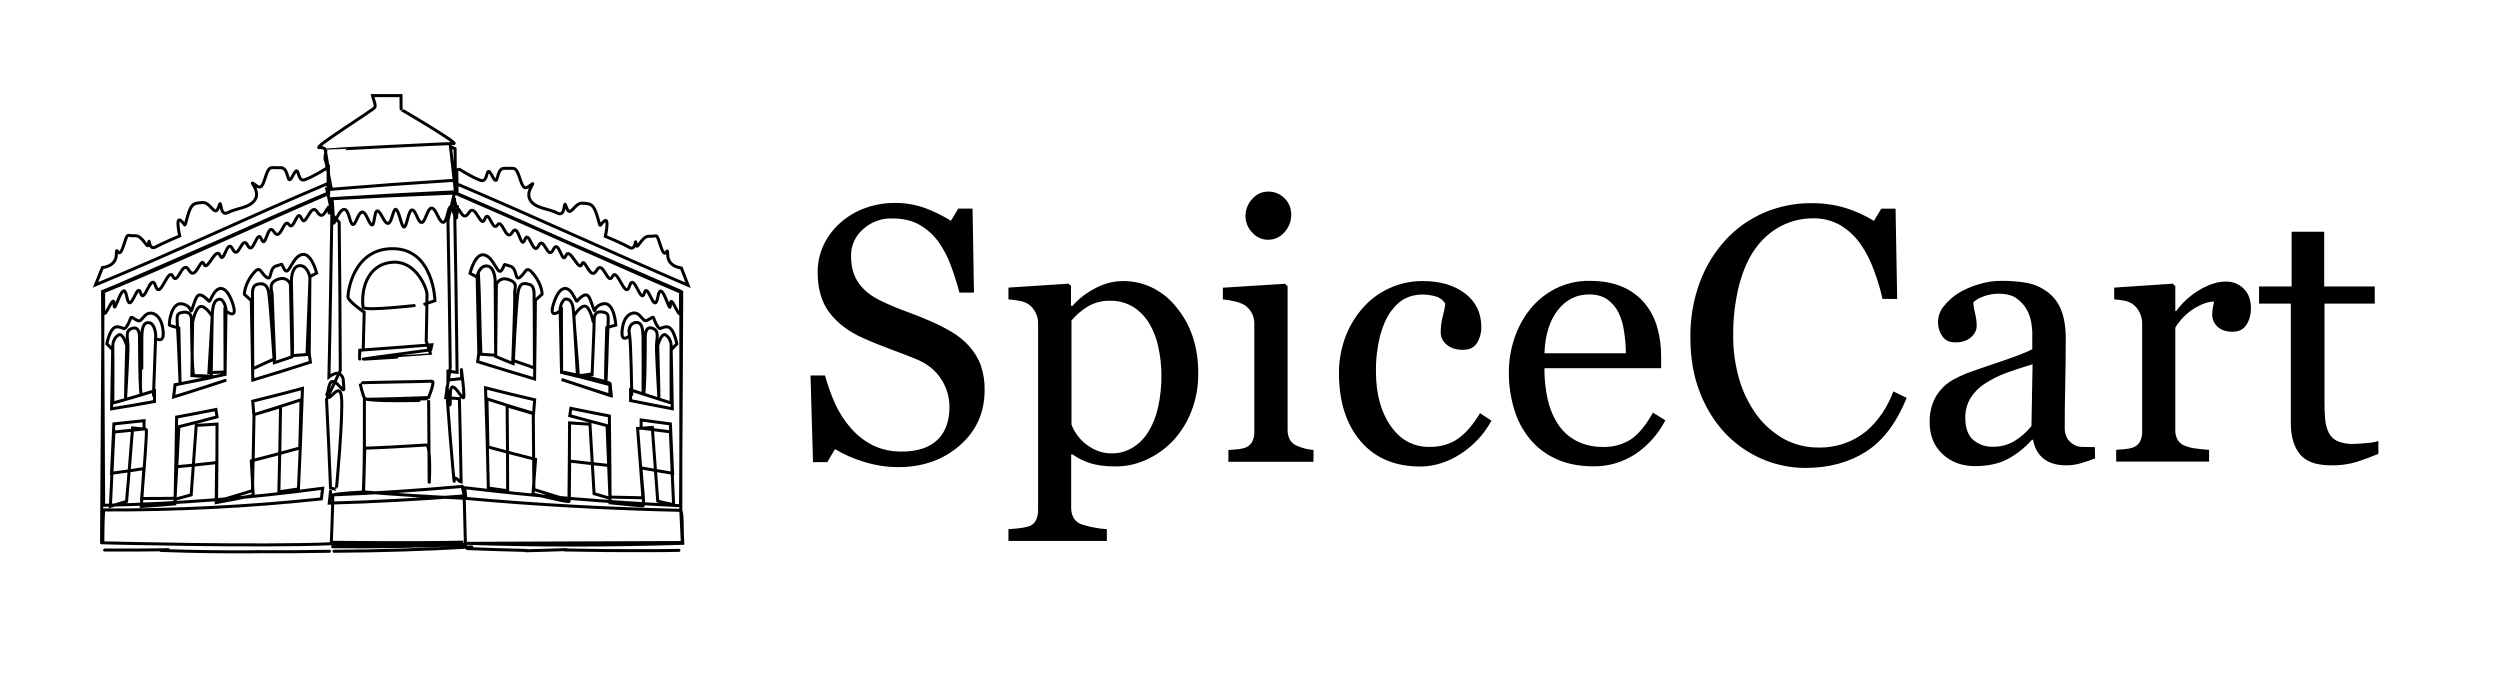
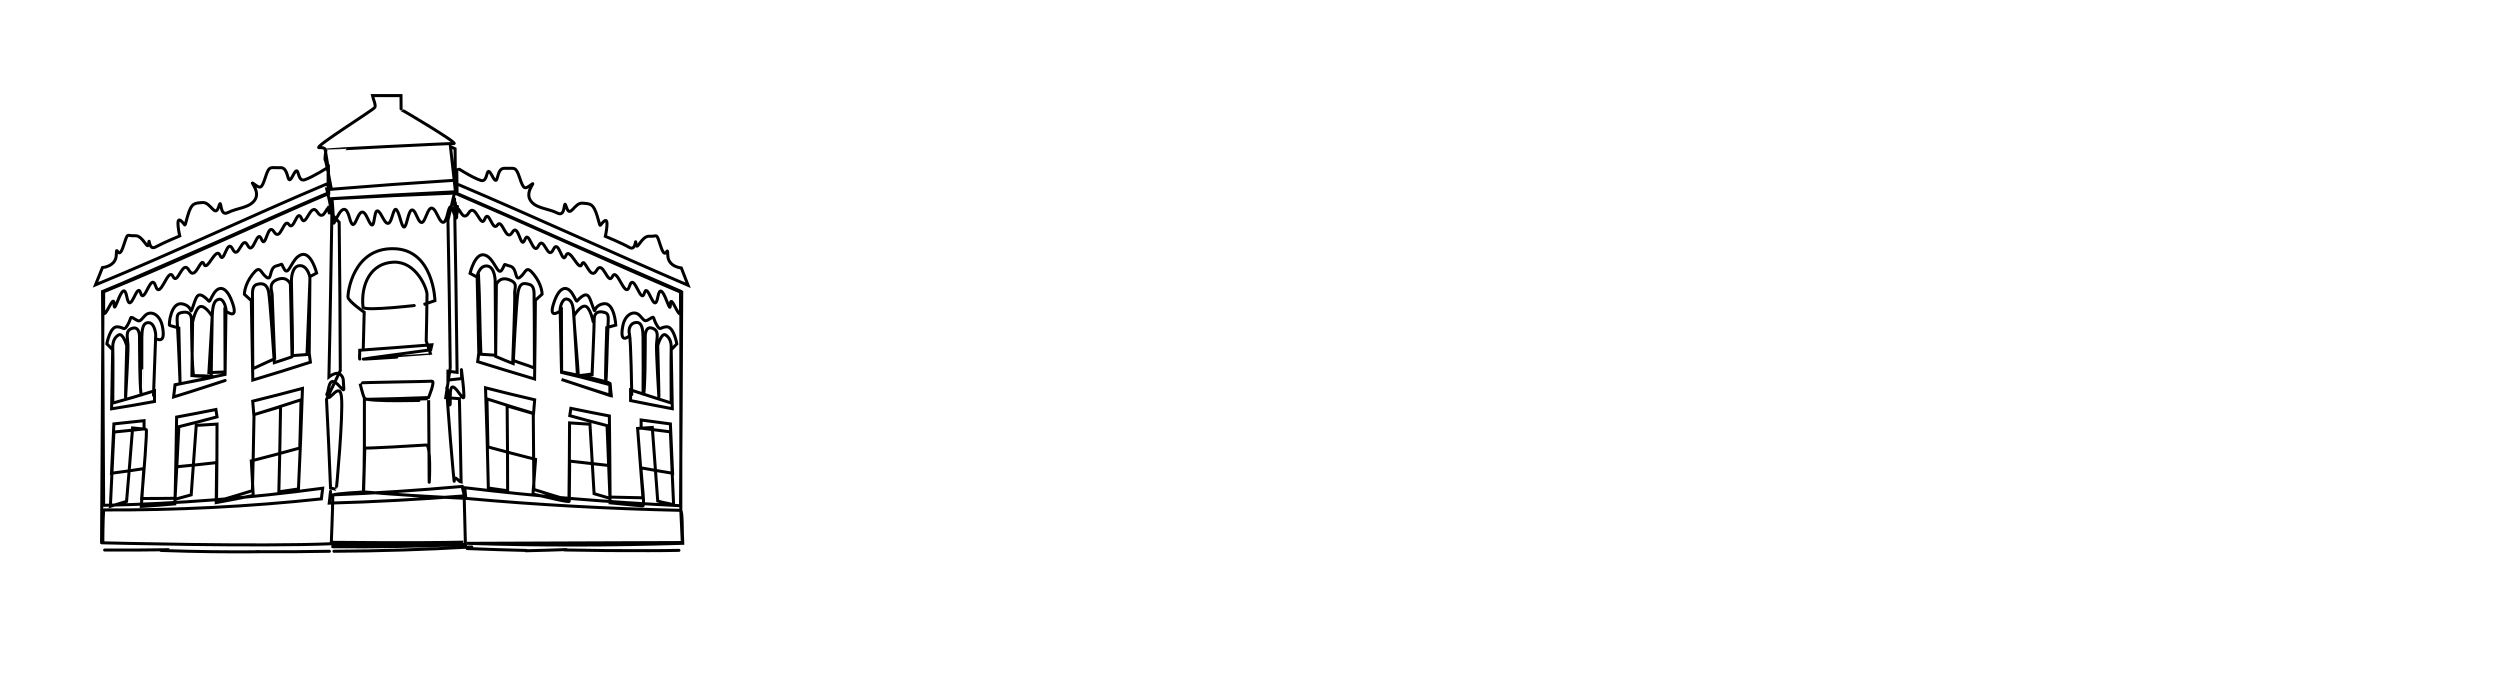
<svg xmlns="http://www.w3.org/2000/svg" version="1.1" id="Layer_1" x="0px" y="0px" viewBox="0 0 2487 685.5" style="enable-background:new 0 0 2487 685.5;" xml:space="preserve">
  <style type="text/css">
	.st0{fill-rule:evenodd;clip-rule:evenodd;}
	.st1{fill:none;stroke:#000000;stroke-width:3;stroke-linecap:round;}
</style>
  <g id="SpiceCart_Logo_Transparent_-_Minimum_Padding">
    <g id="SpiceCart_Logo_-_Minimum_Padding">
      <g id="Words">
-         <path id="SpiceCart" class="st0" d="M946.7,330.2c-6.6-3.9-13.5-7.4-20.5-10.5c-7.8-3.4-15.9-6.7-24.3-9.7     c-8.4-3-16.9-6.6-25.5-10.7c-9.7-4.6-17.1-10.5-22.2-17.7s-7.6-16.2-7.6-27.1c-0.1-10.1,4.2-19.8,11.9-26.4     c7.8-7.2,18.2-11.1,28.8-10.8c10.7,0,19.7,2,27,6.1s13.7,9.7,18.7,16.4c5.3,7.3,9.6,15.3,12.7,23.8c3.3,8.8,6.2,17.9,8.8,27.5     h14.4l-1.4-83.6h-14.2l-7.3,12.1c-8-4.9-16.4-9.1-25.1-12.4c-10-3.7-20.6-5.5-31.2-5.3c-10,0-19.9,1.7-29.3,5.2     c-9,3.2-17.2,8.1-24.4,14.5c-7,6.2-12.7,13.7-16.7,22.2c-3.9,8.4-5.9,17.5-5.9,26.8c0,16.7,3.9,30.2,11.8,40.5     c7.9,10.3,18.9,18.7,33.1,25.1c7.2,3.3,15.8,6.8,25.8,10.5s18.8,7.1,26.5,10.2c11.3,4.5,19.7,11.1,25.4,19.8     c5.6,8.3,8.5,18.1,8.5,28.2c0.1,6.2-0.8,12.3-2.8,18.2c-1.8,5.2-4.6,9.9-8.4,13.8c-4.2,4.1-9.2,7.2-14.8,9.1     c-6.9,2.3-14.2,3.3-21.4,3.2c-9.9,0.2-19.8-1.9-28.7-6.2c-8.2-4.1-15.5-9.8-21.6-16.7c-6.4-7.2-11.7-15.3-15.7-24     c-4.2-9.3-7.7-19-10.4-28.8h-14.4l2.5,86.2H823l7.6-12.9c9.2,5.4,18.9,9.7,29.1,12.7c10.9,3.4,22.3,5.2,33.8,5.2     c24.4,0,44.8-7.2,61.3-21.6s24.7-32.7,24.7-55c0.2-8.3-1.1-16.7-3.8-24.6c-2.6-7.2-6.7-13.8-11.8-19.4     C958.8,338.5,953,333.9,946.7,330.2z M1146.9,286.5c-9.3-4.7-19.6-7-30-6.9c-9.5,0.1-18.8,2.6-27.2,7.1     c-8.7,4.4-16.5,10.4-22.9,17.7l-1.4-0.4v-19.7l-2.5-2.1l-59.7,3.9v11.7c3.7,0.3,7.4,0.8,11,1.5c3.1,0.5,6.2,1.6,8.9,3.3     c2.9,2.1,5.3,4.8,6.9,8c1.7,3.2,2.7,6.7,2.7,10.3V507c0.1,3.6-0.6,7.2-2.1,10.5c-1.5,3-4.2,5.3-7.5,6.2c-3,0.9-6.1,1.5-9.2,1.8     c-3.4,0.4-7,0.7-10.7,0.9v11.7h97.9v-11.7c-4.4-0.2-8.8-0.8-13.1-1.7c-4.1-0.7-8.2-1.8-12.2-3.1c-3.2-1.1-5.9-3.3-7.7-6.2     c-1.8-3.3-2.6-7-2.5-10.7v-52.6h1.4c5.1,3.6,10.6,6.4,16.5,8.3c6.8,2.4,15.4,3.6,25.9,3.6c10.7,0.1,21.2-2.2,30.9-6.6     c9.9-4.5,18.9-10.9,26.5-18.8c7.9-8.5,14.1-18.4,18.3-29.2c4.7-12.1,7.1-24.9,6.9-37.9c0.2-12.7-1.7-25.4-5.8-37.5     c-3.6-10.5-9.1-20.3-16.3-28.8C1163.9,297.4,1155.9,291.1,1146.9,286.5z M1125.9,445.8c-5.8,3.4-12.5,5.2-19.2,5.2     c-5.3,0.2-10.7-0.8-15.6-2.8c-4.3-1.8-8.3-4.3-11.9-7.2c-3.1-2.6-5.8-5.6-8.1-8.9c-2.2-3-4-6.4-5.2-9.9V318.8     c4.6-5.4,10-10,16-13.8c6.8-4,14.5-6,22.4-5.8c8.3-0.2,16.4,2,23.5,6.4c6.5,4.3,11.9,10,15.8,16.7c4.3,7.4,7.3,15.4,8.9,23.8     c1.9,8.8,2.8,17.8,2.9,26.8c0.1,10.9-1,21.8-3.4,32.5c-2,9.1-5.5,17.7-10.5,25.5C1137.5,437.1,1132.2,442.2,1125.9,445.8z      M1306.7,447.6c-2.8-0.2-5.6-0.6-8.3-1.3c-2.6-0.7-5.1-1.5-7.6-2.6c-3.1-1.1-5.8-3.2-7.5-6c-1.7-3.2-2.5-6.7-2.4-10.3V284.8     l-2.5-2.5l-61.9,3.9v11.7c4,0.3,7.9,0.9,11.7,1.9c3.4,0.7,6.7,1.9,9.8,3.6c3,2,5.5,4.7,7.2,7.9c1.7,3.2,2.6,6.7,2.6,10.4v107.9     c0.2,3.6-0.7,7.2-2.4,10.4c-1.7,2.7-4.3,4.7-7.4,5.6c-2.5,0.8-5,1.2-7.6,1.4c-2.9,0.2-5.7,0.5-8.4,0.7v11.7h84.6L1306.7,447.6     L1306.7,447.6z M1278,197.4c-4.3-4.5-10.4-7-16.6-6.8c-6.1,0-11.8,2.7-15.7,7.3c-4.3,4.6-6.7,10.7-6.7,17c0,6.1,2.4,12,6.7,16.4     c4,4.6,9.7,7.2,15.7,7.2c6.3,0.1,12.4-2.7,16.4-7.5c4.4-4.8,6.8-11.1,6.7-17.7C1284.6,207.3,1282.2,201.6,1278,197.4L1278,197.4z      M1452.8,451.7c12.9-8.3,23.6-19.7,30.9-33.2l-11.4-7.5c-6.6,11.2-13.8,19.6-21.6,25.2c-7.8,5.6-17.4,8.4-28.8,8.4     c-15.9,0-28.7-6.9-38.4-20.8c-9.8-13.9-14.6-31.9-14.7-53.8c-0.2-12.1,1.2-24.2,4.1-36c2.7-10,6.3-18,10.6-24     c4.8-6.5,9.8-11,15-13.4c5.1-2.4,10.6-3.6,16.2-3.6c4.6,0,9.2,0.6,13.6,1.9c4,1.1,7.4,3.7,9.5,7.3c-0.5,4.1-1.4,8.3-2.5,12.3     c-1.4,5.3-2.1,10.8-2.1,16.4c0.1,4.6,2.2,8.9,5.8,11.8c3.9,3.5,9.3,5.3,16.3,5.3c6.5,0,11.2-2.3,14-6.8     c2.9-4.7,4.4-10.2,4.3-15.7c0-14.2-5.4-25.4-16.2-33.6c-10.8-8.2-24.8-12.3-42-12.3c-11.9-0.1-23.7,2.5-34.5,7.7     c-10.1,4.8-19.1,11.7-26.3,20.3c-7.3,8.6-13,18.5-16.8,29.2c-3.9,11.1-5.9,22.8-5.8,34.5c0,28.3,7.2,50.8,21.5,67.6     s34.2,25.2,59.5,25.2C1426.7,464,1440,459.9,1452.8,451.7z M1644.3,410.5c-7.1,12.8-14.5,21.7-22.1,26.7     c-8.2,5.1-17.7,7.7-27.3,7.4c-9.2,0.2-18.4-1.8-26.7-6c-7.3-3.8-13.5-9.4-18.1-16.3c-4.9-7.5-8.4-15.9-10.4-24.7     c-2.3-10.3-3.4-20.8-3.3-31.3h116.1v-11.7c0.1-9.9-1.3-19.8-4-29.3c-2.4-8.5-6.6-16.5-12.2-23.4c-6-7.2-13.6-12.9-22.2-16.5     c-9.1-4-20.1-6-32.9-6c-11.7-0.2-23.2,2.5-33.7,7.7c-9.7,4.9-18.3,11.8-25.2,20.3c-7,8.8-12.4,18.8-15.9,29.5     c-3.6,10.8-5.4,22.1-5.4,33.5c-0.1,12.2,1.6,24.3,5.1,36c3.1,10.9,8.3,21,15.4,29.8c7.1,8.7,16,15.6,26.2,20.2     c10.6,5,22.9,7.4,37,7.5c15.1,0.3,29.9-4.1,42.5-12.4c12.5-8.5,22.6-19.9,29.5-33.4L1644.3,410.5z M1536.4,351.5     c0.7-18.4,5.2-32.7,13.4-43.1s18.6-15.5,31-15.5c7.5,0,13.6,1.7,18.3,5.1c4.8,3.4,8.6,8,11.2,13.3c2.8,6,4.6,12.4,5.4,18.9     c1.1,7,1.7,14.1,1.7,21.2h-81V351.5z M1856.3,449.3c16.8-10.7,30.3-28.5,40.5-53.5l-13.3-6.4c-2.8,7.6-6.5,14.9-11,21.6     c-4.4,6.6-9.7,12.5-15.6,17.7c-6.3,5.2-13.3,9.2-21,12c-8.5,3.1-17.4,4.6-26.5,4.5c-12.1,0.2-24.1-2.8-34.7-8.5     c-10.5-5.9-19.7-13.9-26.9-23.6c-7.8-10.7-13.8-22.7-17.5-35.4c-4.2-14.4-6.3-29.3-6.1-44.3c-0.2-16.7,1.8-33.3,5.8-49.5     c3.9-14.8,9.3-27,16.2-36.6c6.7-9.4,15.5-17.2,25.7-22.5c9.9-5.1,20.9-7.7,32-7.6c9.4-0.2,18.6,2.2,26.8,6.8     c8,4.8,14.9,11.2,20.2,18.9c5.6,8,10,16.8,13.3,26c3.5,9.3,6.4,18.8,8.5,28.5h14.6l-1.6-89.8h-14.2l-7.3,12.1     c-9-5.5-18.7-9.9-28.8-13c-11-3.2-22.3-4.7-33.7-4.6c-16.2-0.1-32.2,3.2-47.1,9.6c-14.5,6.3-27.5,15.5-38.2,27.2     c-11.2,12.3-19.9,26.7-25.6,42.3c-6.4,17.5-9.5,36.1-9.2,54.8c0,20.1,3.1,38.2,9.4,54.2c5.7,15.1,14.2,28.9,25.2,40.8     c10.4,10.9,22.8,19.6,36.7,25.6c13.7,5.9,28.4,8.9,43.3,8.9C1819.5,465.4,1839.5,460,1856.3,449.3z M2084,444.8     c-4,0-8-0.1-11.8-0.2c-2.9,0.1-5.8-0.5-8.4-1.8c-3-1.6-5.6-4-7.4-6.9c-1.8-3.4-2.6-7.2-2.4-11c0-15.5,0.2-29.8,0.5-42.9     s0.5-28.1,0.5-45c0-11.8-1.6-21.5-4.7-29c-2.8-7.1-7.6-13.3-13.8-17.8c-6-4.4-12.9-7.5-20.2-8.8c-8.6-1.5-17.3-2.1-26-2     c-7.5,0-15,1.2-22.2,3.5c-6.8,2-13.3,4.8-19.4,8.4c-5.7,3.5-10.8,8-15,13.3c-7.1,8.5-7.7,20.6-1.6,29.7c2.8,4.2,7.1,6.3,13.1,6.3     c6.6,0,11.8-1.7,15.6-5.1s5.6-7.2,5.6-11.4c0-4.3-0.6-8.6-1.7-12.8c-0.9-3.4-1.5-6.9-1.7-10.5c2.9-2.6,6.2-4.6,9.9-5.8     c4.8-1.9,10-2.8,15.2-2.8c7.9,0,14.1,1.6,18.4,4.9c4.1,3,7.6,6.9,10,11.4c2.1,3.9,3.5,8.1,4.2,12.4c0.5,2.9,0.8,5.9,1,8.9v17.6     c-5.7,3.1-16.7,7.3-33,12.8s-27.1,9.2-32.4,11.2c-4.7,1.9-9.3,4.1-13.7,6.6c-4.4,2.4-8.4,5.7-11.7,9.5c-3.8,4.2-6.6,9.1-8.5,14.4     c-2,5.8-2.9,11.9-2.8,18.1c0,13,4.2,23.6,12.7,31.6s19.3,12.1,32.4,12.1c12.4,0,23.1-2.2,31.9-6.7c9.4-4.9,17.8-11.6,24.8-19.5     h1.1c1.5,8.3,5.1,14.6,10.6,18.9s12.9,6.5,22.1,6.5c4.8,0.1,9.7-0.6,14.3-1.9c4.2-1.2,9.1-2.9,14.7-4.9L2084,444.8L2084,444.8z      M2020.9,423.8c-4.5,5.7-10,10.6-16.2,14.5c-6.7,4.2-14.4,6.3-22.2,6.1c-7.2,0.3-14.2-2.2-19.7-6.9c-5.1-4.6-7.7-11.9-7.7-21.7     c-0.2-6.9,1.6-13.7,5.1-19.7c3.6-5.7,8.4-10.6,14.1-14.3c6.6-4.3,13.7-7.9,21.2-10.7c7.6-2.8,16.4-5.7,26.5-8.7L2020.9,423.8z      M2232.3,287.4c-4.8-4.9-11.4-7.5-18.2-7.3c-7.5,0-15.7,2.5-24.7,7.5c-9.6,5.5-18,12.9-24.5,21.8h-0.9v-24.7l-2.5-2.5l-58.3,3.9     v11.7c3.3,0.2,6.7,0.7,10,1.3c2.8,0.5,5.5,1.6,8,3.1c3.1,2.2,5.6,5.1,7.2,8.5c1.7,3.4,2.6,7.1,2.6,10.8v107.9     c0.2,3.6-0.7,7.2-2.4,10.4c-1.7,2.7-4.3,4.7-7.4,5.6c-2.5,0.8-5,1.2-7.6,1.4c-2.9,0.2-5.7,0.5-8.4,0.7v11.7h92.4v-11.7     c-3.4-0.2-7.5-0.6-12.2-1.2c-3.9-0.4-7.8-1.3-11.5-2.7c-3.1-1-5.8-3.1-7.5-5.9c-1.7-3.1-2.6-6.6-2.4-10.1V325.9     c4.7-7.8,11.3-14.4,19-19.2c7.5-4.5,14-6.7,19.5-6.7c-0.4,2.1-0.7,4.3-1.2,6.4c-0.4,2.3-0.6,4.7-0.6,7.1c0.1,4.3,2,8.5,5.2,11.4     c3.5,3.4,8.6,5.1,15.2,5.1c6.2,0,10.7-2.3,13.7-7c3-4.8,4.5-10.4,4.4-16.1C2239.3,298.8,2237,292.3,2232.3,287.4z M2366.1,438.8     c-4,1.1-8.1,1.8-12.2,2c-5.7,0.5-10.1,0.8-13.1,0.8c-5.2,0.2-10.4-0.7-15.3-2.7c-3.6-1.6-6.6-4.3-8.5-7.8     c-2.1-4-3.4-8.4-3.8-12.9c-0.6-6.1-0.9-12.2-0.8-18.4V302h50v-17h-50.3v-54.5h-32.4V285h-32.4v17h31.6v118.5     c0,13.5,3,23.9,9,31.3s16.3,11.1,31,11.1c8.5,0.2,17-0.9,25.2-3.3c6.9-2.2,14.2-4.9,21.9-8.1v-12.7H2366.1z" />
-       </g>
+         </g>
      <path id="SpiceCart_Icon_00000029021943585656715240000012790903158114174352_" class="st1" d="M476,272.9    c1.4,25.7,1.2,53.3,2.4,79.5c4.9,0.3,9.8,0.7,14.7,1c0.3-23.6,0.5-47.1,0.7-70.3c0,0,2.7-8.3,12.4-4.9c9.9,3.5,5.3,8.1,5.8,14.6    s-1.9,65.4-1.9,65.5c7.2,3.1,14.3,4.7,21.5,7.8c0,0,0-61.2-0.3-67.3c-0.2-6.1,1.2-14.1-4.6-15.8c-5.9-1.7-9.4-1.9-11.3,7.3    c-1.8,9-4.9,71.4-4.9,71.4s-12.1-4.7-17.4-7.1c-0.1-25.2-0.3-50.4-0.5-75.3c0,0-0.2-14-8.1-14.7s-10.1,11-10.1,11    c-2.3-1.2-4.5-2.5-6.8-3.7c0,0,4.9-21.1,14.6-18.2c9.7,2.8,12.9,21.8,17.2,14.6c4.3-7.1,0.1-5.5,7.9-3.6s4.3,15.7,10.3,10.9    c6-4.8,5.5-12.6,13.6-2.4s8.1,19.4,8.1,19.4c-2.3,2-4.5,4.1-6.7,6.1c-0.2,25.9-0.4,52.2-0.8,78.3c-18.8-5.6-37.7-11.3-56.6-17.2    c0.4-2.9,0.7-5.8,1.1-8.7c-0.5-24.9-1.1-49.8-1.6-74.3 M590.1,320.1c0,0-3-14.8-8-15.5s-11.2,9.7-11.2,9.7c1.2,18.4,3.6,60,3.6,60    l-15.8-3.8c0,0-0.1-42-0.2-62.1c0,0-13.3,11.1-7.9-6c5.3-17.1,13.2-19.5,19.1-9.7c6,9.9,1.8,7.7,9,2.4c7.2-5.3,8.1,2.4,11.3,10.7    s-1-1.4,10.1-3.6c11.2-2.2,12.5,21.2,12.5,21.2c-3,0.8-9,2.5-9,2.5s-1.7,52-1,53.6s1.4-38.6,2.1-52.4c0.7-13.8,1.1-15.4-4.6-16.6    c-5.7-1.2-9,1.2-9,7.2c0.1,6-2.1,55.1-2.1,55.1c-5.6,0.2-14.2,2.9-13.8,0.6c0.3-2.4-3.9-49.2-4.4-59.1c-0.4-9.9-1.7-16-6.9-16.8    s-6.7,9.7-6.7,9.7c0.5,21.3,1.4,62.7,1.4,62.7s48.4,9.5,48.4,11.8s0.7,7.9,1.1,11.8c-16.5-5.1-33-10.5-49.5-16l48.1,15.9v-10.7    c0,0-37.2-9.9-35-9.1s16.8-1.5,16.8-1.5 M628.5,392.5c0,0-0.9-54.8-2.3-59.9c-1.4-5.1,0.7-11.5,6.7-11.8s6.6,7.3,6.8,13.9    s0.1,57.2,0,57.2c2.3,5.5,2.2-56.1,2.2-56.1s-0.7-11.7,6.7-9.4s4.9,8.8,4.5,16.2c-0.4,7.4,2.3,52.1,2.3,52.1    c0.4,3.5-1.1-50.9-1.1-50.9s3.7-13.2,7.8-10.6s5.9,7,5.6,13.7c-0.3,6.7,0,54,0,54s-26.9-8.5-40.4-13v10.6    c13.8,2.8,27.7,5.5,41.5,8.1c-0.4-19.5-0.7-39-1.1-58.6c1.9-2,3.7-3.9,5.6-5.9c0,0-3-17.3-10.1-17s-6,4.9-10.1-2.2    c-4.1-7-1.3-9.1-6.7-5.7c-5.5,3.4-4.8,2.1-10.1-3.4s-14.6-1.5-16.8,10.8c-3.6,19.4,6.8,9.3,6.8,9.3 M483,385.8    c1.2,33.8,2.1,67.4,2.8,99.7c6.4,0.9,12.8,1.8,19.2,2.7c0-27.5-0.2-55.8-0.5-84.4c8.7,2.6,17.3,5.1,26,7.6    c0.3,25.5,0.5,50.8,0.6,75.5c11.6,3.7,23.3,7.2,34.9,10.7c0.3-25.2,0.5-50.9,0.6-76.9c6.7,0.5,13.5,0.9,20.3,1.3    c1.4,23.3,2.8,46.4,4.1,69.1c5.3,1.5,10.5,3.1,15.8,4.6c-0.9-23.8-1.9-47.9-2.9-72.3c-12.4-3.2-24.7-6.5-37.1-9.9l1.1-7.3    c12.8,2.6,25.5,5.2,38.3,7.6c0.3,27.2,0.6,54.2,0.7,80.7c10.9,0.3,21.8,0.5,32.7,0.7c-1.7-22.8-5.3-69-5.3-69s9.7-0.7,14.6-1    c1.8,24.6,3.6,49,5.4,73.2c5.3,1.8,10.5,2.1,15.8,3.8c-1.1-24.6-2.1-47.8-3.2-72.6c-9.7-1.2-19.4-2.5-29.1-3.7c0-2.7,0-5.4,0-8.1    c9.7,1.3,19.4,2.6,29.1,3.9c0.7,16.4,1.5,32.8,2.2,49.1c-10.5-1.7-21-3.5-31.5-5.4c0.7,12.7,3.9,37.7,2,37.8    c-1.8,0.1-21.8-1.9-32.7-3c-0.2-12.3-0.5-24.6-0.8-37.1c-13.1-1.4-26.3-2.9-39.4-4.4c-0.1,13.4-0.4,38.2-0.4,39.9    s-24.1-4.6-36.1-7.1c0.9-11.4,1.8-22.9,2.6-34.5c-15.8-4-31.6-8.1-47.4-12.4c-0.3-15.8-0.6-31.7-1-47.8c15.5,5,30.9,9.8,46.4,14.4    c0.4-4.5,0.8-9,1.1-13.5C515.5,394,499.3,389.9,483,385.8L483,385.8L483,385.8z M456.5,183.8c76.5,32.5,152.8,67.8,228,100    c-2.2-5.7-4.5-11.4-6.7-17.2c0,0-13.3-1.1-13.5-12.8c-0.2-11.8-1.7,7.1-6.8-8.2c-5-15.3-3.1-9.9-11.3-10.6    c-8.2-0.7-12.6,15.7-13.5,7.8s0.5,7.5-6.7,3.3c-7.3-4.2-23.8-11-23.8-11s4.4-19.8-1.2-15.1s-2.8,8.2-6.8-4.8s-6.7-12.4-14.8-13.1    c-8.1-0.6-12.1,15.4-15.8,4.3c-3.7-11.2,0.2,10.4-9,5.6c-9.2-4.8-22.3-4.4-27.3-13.3s7.1-19.4,1-14.9s-7.4,5.2-11.4-7.1    c-4.1-12.1-5.2-8.7-14.8-9.3c-9.6-0.6-5.3,21.1-12.4,7.7c-7.1-13.4-3.1,6.9-11.3,4.4c-8.2-2.5-24-12.8-24-12.7    c0.1,8.6,0.2,17.4,0.3,26.2c74.6,32,149,66.4,222.3,97.6v20.6c-1.6,6.4-10-20.6-10.1-8c-0.1,12.7-8.6-27.9-12.4-8.1    c-3.7,20-9.9-15.6-13.5-3.5s-10.2-21.5-14.7-7.1c-4.5,14.5-12.2-19.3-17-9.5c-4.7,9.9-9.3-17.4-15.8-6s-11.8-14.4-14.7-6.1    c-2.9,8.4-12-18.1-15.9-8.5s-6.9-17.8-12.5-6.1c-5.6,11.7-9.3-14.8-14.7-3.7s-9.4-17.2-13.6-6.1c-4.2,11-6.2-17.8-12.5-7.3    s-9.9-14.7-14.8-7.3s-8.4-16.6-12.5-6c-4.2,10.5-9.2-17.1-16-6.1c-6.7,11-10.5-11.3-11.4-1.3c-0.9,9.9,1-17.6,1-17.5    c74.6,32,148.9,66.4,222.3,97.6c-0.3,70.8-0.7,141.9-1.2,212.5c-71.5-3.5-142.8-9.3-214.6-17.9c0.3,3.5,0.7,7.1,1,10.6    c71.4,6.5,142.5,10.3,213.6,11.9c2.2,0.5,1.5,21.9,2.2,32.8c-71.6,2.2-143.1,2.4-214.6,0l214.2-0.8l-1.5-32V289.8L453,192.3     M464.7,545.7c19.7,0.8,39.5,1.4,59.2,1.9 M523.1,547.9c13.4-0.3,26.9-0.7,40.3-1.2 M561.7,547.1c27.9,0.6,55.8,0.8,83.8,0.7     M645.5,547.8c10,0,19.9-0.1,29.9-0.3 M330.1,540.9c-72,3.1-227.8-0.9-227.8-0.9s0-21.8,0.8-32.7c72.3,0.3,144.7-3.3,216.6-11    c0.4-3.5,0.9-7,1.3-10.6c-72.2,9.8-145,15.5-217.9,17c-0.3-70.6-0.7-141.8-1.1-212.7c75.2-30.7,149.7-66.1,223.9-97.8    c0-0.1,2.4,27.5,1.3,17.6c-1.1-10-4.4,12.3-11.4,1.3c-7-11.1-11.5,16.6-15.9,6.1c-4.4-10.6-7.5,13.5-12.5,6.1s-8.2,17.9-14.8,7.3    c-6.6-10.6-8,18.5-12.5,7.3c-4.5-11.1-8,17.3-13.7,6.2c-5.7-11.2-9,15.6-14.9,3.8c-5.8-11.8-8.5,15.9-12.6,6.2s-12.9,17.1-16,8.6    s-8.1,17.7-14.9,6.1c-6.7-11.5-11.1,16.1-16,6.1c-4.9-9.9-12.5,24.2-17.2,9.6s-11.2,19.3-14.9,7c-3.7-12.2-9.9,23.6-13.8,3.5    c-3.9-20-12.5,20.7-12.6,8c-0.1-12.6-8.7,14.4-10.4,7.9v-20.6c75.2-30.7,149.7-66.1,223.9-97.8c-0.1-8.9-0.2-17.7-0.3-26.3    c0,0-15.6,10.1-23.8,12.7c-8.2,2.5-4.5-17.8-11.4-4.4c-6.9,13.4-3-8.3-12.6-7.7c-9.7,0.5-10.9-2.9-14.8,9.3s-5.1,11.6-11.3,7    c-6.2-4.5,6.2,6.1,1.2,15s-18.1,8.6-27.3,13.4s-5.6-16.9-9.2-5.7c-3.6,11.3-7.8-4.9-16-4.3c-8.2,0.7-10.9,0.1-14.8,13.2    c-3.9,13.1-1.1,9.6-6.8,4.8c-5.7-4.7-1.1,15.2-1.1,15.2s-16.6,6.9-24,11c-7.4,4.2-6-11.4-6.9-3.4s-5.4-8.5-13.8-7.8    s-6.4-4.8-11.5,10.7c-5.1,15.4-6.7-3.6-6.9,8.2c-0.2,11.8-13.8,12.8-13.8,12.8c-2.3,5.7-4.6,11.5-6.9,17.2    c77.1-31.7,153.5-68.1,229.6-100.2l0.4,0.1c0,0,4.1,4.6,4.1,5c41.4-3.4,82.7-6.4,123.9-9c-0.1-10.6-0.2-21.1-0.3-31.3    c-1.5-0.7-3-1.5-4.6-2.2c1.6,14.5,3.3,29.6,5,45c-40.9,1.9-81.8,4.2-122.8,6.8c0,0,1.4,16.8,1.4,23.6c0,6.7,9.6-28.1,15.9-4.8    c6.3,23.4,8.2-21.4,18.2,1.1c10,22.6,3.1-24.1,14.8-1.2c11.7,22.9,8.9-30.4,18.2,3.6c6.7,22.7,6.1-28.2,15.9-4.7    c9.5,22.4,9.2-25.4,20.5-1.1s9.3-23.2,15.9-3.4s1-14.1,1-14c1,55,2,114.6,2.6,173.7c-3-0.4-6-0.7-9.1-1.1c0,2.9,0,5.8,0,8.8    c4.5-0.5,9.1-1,13.6-1.5c0.4,4.5-0.6-14.1,0-7.5s2.1,15.2,2.3,24.9c0.2,9.7-13.9-24.8-13.6,0.3c0.3,25.1-2.8-12.9-3.4-8.7    c-0.6,4.2,7.4,100.1,7.4,93s4.5,0.7,6.8,1c-0.4-27-1-54.9-1.7-83c-4.5-0.3-9.1-0.6-13.6-1c1.5-10,3-20,4.5-30    c-0.5-49.6-1.4-99.5-2.3-146.6c2.2-9.1,4.4-18,6.5-26.9c-40.5,1.5-81.1,3.4-121.7,5.6c-1,56-1.8,117.1-3.2,177.3    c0,0,7.5-6.1,11.4-2.5s2.6,5.9,3.4,13.8s-11.5-17.4-14.9-1.3c-3.3,16.1-1.7,0.7-1.1,8.8s12-15.8,13.7,1.3    c1.8,17.6-5,92.3-5.2,91.7c-1.9-0.4-3.8-0.8-5.7-1.3c-1.1-28.5-2.5-58.1-4-88.1c4.6-9.5,9.1-19.1,13.7-28.7    c-0.1-49.8-0.6-100.1-1.1-147.5l-9.4-10.4c0,0-3.1-3.6,0-1.5s-3-21.3-3-21.3h4.6c0,0-5.4-29.4-6.1-28.9c-0.7,0.4,0.7-10,0.7-10    c0-0.3,123-6.6,127.4-6.3c4.4-0.4-52.6-34.2-52.6-33.8c0-4.7,0-9.3-0.1-13.9h-28.4c0.8,3.9,3.7,9.4,2.3,11.8    c-1.3,2.4-60.9,39.5-55.5,40c5.4-0.4,6.1,1.5,6.1,1.5l3,18.3v25.9l-223.9,97.5c0,0-1.5,247.8-1.5,249.8 M256.8,548.7l-2.4,0.1    c24.4,0.2,48.8,0.1,73.3-0.4 M104.1,547.2c20.1,0.1,40.2,0,60.3-0.3l-1.1,0.8c31.4,1.1,62.8,1.5,94.2,1.2 M308.3,278.7    c-0.9,25.9-1.9,47.7-2.9,74c-5,0.4-9.9,0.8-14.9,1.1c-0.5-23.7-1-47.5-1.6-71c0,0-2.8-8.4-12.6-4.9c-9.9,3.5-5.7,11.6-5.6,14.8    c0.1,3.2,2.5,65.6,2.6,64.6s-14.5,6.4-21.8,9.6c-0.1-2-0.4-61.9-0.3-68c0.2-6.2-1.4-14.3,4.5-16s10,0,11.5,7.4s5.7,70.5,5.7,70.5    s16.1-5.2,17.5-5.8c1.5-0.5-0.3-50.8-0.5-75.9c0,0-0.1-14.1,7.9-14.8c8-0.7,10.4,11,10.4,11c2.3-1.2,4.5-2.5,6.8-3.7    c0,0-5.3-21.2-15-18.3c-9.7,2.8-12.6,22-17,14.8s-0.2-5.5-8-3.6s-4.1,15.9-10.2,11.1s-5.8-12.8-13.8-2.4    c-8,10.4-7.9,19.6-7.9,19.6c2.3,2,4.6,4.1,6.9,6.2c0.5,26.2,1.1,52.8,1.5,79.1c19.1-5.7,38.2-11.6,57.3-17.8    c-0.4-2.9-0.8-5.9-1.2-8.8c0.3-25.1,0.5-50.1,0.7-74.8 M172.7,394.9l1.5-12.2c0,0,34.4-6.4,38-7.6c3.6-1.2-21.3-1.5-21.3-1.5    l0.7-53.1c0,0,2.9-14.9,8-15.6s11.5,9.8,11.5,9.8c-1.1,18.7-2.1,37.4-3.3,56c5.4-0.2,16.1-0.7,16.1-0.7s-0.1-40.9-0.2-61.3    c0,0,13.6,11.2,8-6.1c-5.6-17.3-13.6-19.8-19.5-9.8s-1.8,7.8-9.2,2.4s-8.2,2.4-11.4,10.8s1-1.4-10.3-3.7    c-11.4-2.3-13.6,21-12.6,21.4s6.1,1.7,9.2,2.6l1.2,54.1c0,0-1.5-39-2.4-52.9c-0.9-14-1.2-15.6,4.6-16.7s9.2,1.2,9.2,7.3    c0,6.1,0.5,55.2,2.4,55.7c2,0.5,11.5,0.4,17.2,0.6c0,0,0.7-49.8,1-59.7c0.4-10,1.6-16.2,6.8-17s6.9,9.8,6.9,9.8    c-0.3,21.6-0.9,65-0.9,65s-33.3,7.2-49.8,10.4C173.8,386.7,173.1,391,172.7,394.9c16.8-5,50.2-16.1,51.3-16.4s-17.8,5.8-17.8,5.8     M152.7,393.3l2.2-60.3c0,0-0.7-11.6-6.9-12s-6.7,7.3-6.9,14c-0.2,6.6,0.1,57.6,0,57.6c-2.3,5.6-2.3-56.5-2.3-56.5    s0.7-11.7-6.9-9.6s-5,8.8-4.6,16.2c0.4,7.4-2.3,52.3-2.3,52.3c-0.4,3.5,1.1-51.1,1.1-51.1s-3.8-13.3-8.1-10.7    c-4.2,2.5-6.1,6.9-5.8,13.6c0.4,6.7,0,54.2,0,54.2c13.8-3.8,27.7-7.9,41.5-12.2v10.6c-14.2,2.6-28.4,5.1-42.7,7.3    c0.4-19.5,0.8-39.1,1.1-58.7c-1.9-2-3.8-4-5.8-6c0,0,3.1-17.3,10.4-16.9s6.2,5,10.4-2.1c4.2-7,1.3-9.2,6.9-5.7s4.9,2.2,10.3-3.4    c5.4-5.5,14.9-1.5,17.3,11c3.8,19.7-6.8,10.8-6.9,12.4 M300.9,386.4c-1.1,34.1-2.4,67.8-4,100c-6.5,1-13,1.9-19.5,2.9    c0.7-27.4,1.3-55.8,1.7-84.7c-8.8,2.7-17.6,5.3-26.4,7.9c-0.4,25.7-1,51-1.6,75.6c-11.9,3.7-23.8,7.3-35.7,10.7    c0.3-25,0.5-50.8,0.5-76.9c-6.9,0.5-13.8,0.9-20.7,1.3c-1.6,23.4-3.3,46.6-5,69.1c-5.4,1.5-10.7,3-16.1,4.4    c1.4-23.6,2.6-47.8,3.8-72.2c12.7-3.1,25.3-6.4,38-9.8l-1.1-7.3c-13,2.6-26.1,5.1-39.1,7.5c-0.4,27.3-0.9,54.4-1.5,80.8    c-11.1,0.2-22.2,0.2-33.3,0.2c2-22.7,5.8-68.9,4.5-68.9s-8.5-0.8-13.5-1.3c-1.9,24.6-3.9,49-6,73.1c-5.3,1.7-10.7,3.3-16.1,4.9    c1.2-24.5,2.4-49.2,3.5-73.9c10-0.9,30-3.1,30-3.1v-8.2c0,0-20,2.2-30,3.2c-0.8,16.4-1.6,32.8-2.4,49.1    c10.7-1.4,21.5-2.9,32.2-4.6c-0.8,12.6-1.6,25.2-2.5,37.6c11.1-0.7,22.2-1.5,33.3-2.5c0.5-12.2,1-24.5,1.4-36.9    c13.4-1.2,26.8-2.7,40.2-4.2c-0.1,13.4-0.2,26.7-0.4,39.8c12.2-2.2,24.5-4.6,36.8-7.1c-0.6-11.3-1.3-22.8-1.9-34.4    c16.1-4.1,32.2-8.3,48.2-12.8c0.5-15.8,0.9-31.9,1.3-48c-15.7,5.1-31.3,10.1-47,14.9c-0.4-4.5-0.7-9-1.1-13.5    C268.1,395,284.5,390.8,300.9,386.4L300.9,386.4L300.9,386.4z M328.8,488.8c-0.4,3.9-0.9,7.8-1.3,11.7    c44.9-1.2,89.7-3.7,134.4-7.2c-0.7-3.1-1.4-6.2-2.1-9.4c-42.8,3.8-85.7,6.7-128.7,8.4c-0.2,16.1-1.5,47.2-1.5,47.2    s87.7,0.9,131.3-0.2c0,0-131.2,4.2-131.3,1.7 M469.3,544.1c-45.7,2.6-91.4,4.1-137.1,4.3 M331,543.9c44,0.4,88.1-0.4,132-2.3    c-0.3-14.9-0.7-30.2-1.2-45.9c-33.3-1.6-66.9-3.5-100.3-6.4c1.3-30.4,1-60.7,1-92c21.3-0.4,42.5-1,63.8-1.8c0,0,6.9-16.5,3.4-16.3    c-3.4,0.4-72.1,1.2-71.7,1.8c0.4,0.6,2.5,11.2,4.6,15.1c2.1,4,63.8,2.1,63.8,2c0.4,27.8,0.4,83,0.6,82.1s1.9-37.8-3-37.5    c-57.4,3.6-64.6,3.1-61.1,3l-1.2,43.7c0,0-28.3,1.6-30.5,3 M357.9,357.2c-0.5,0,0-5.9,0-8.8c23.9-1.7,47.8-3.5,71.7-5.4    c-0.4,1.7-0.7,3.4-1.1,5c-22.3,3.2-66.3,8.8-67.1,9.2c-0.8,0.4,67.2-4.1,67.2-4.2c-1.5-4.6-3.1-9.2-4.6-13.8    c0,0,0.9-40.4,0.8-46.3c0-6-10.8-33-33.3-32.1c-22.4,0.9-32.7,21.5-30.4,44.8c0.5,4.6,60.4-2.7,60.3-2.7c3.8-1.3,7.6-2.5,11.3-3.8    c0-0.2-1.3-51.3-41.4-51.7c-40.1-0.7-45.5,43.9-45.1,48.2c0.4,4.2,16.1,15,16.1,15c-0.3,11.7-0.6,23.4-0.9,35.2" />
    </g>
  </g>
</svg>